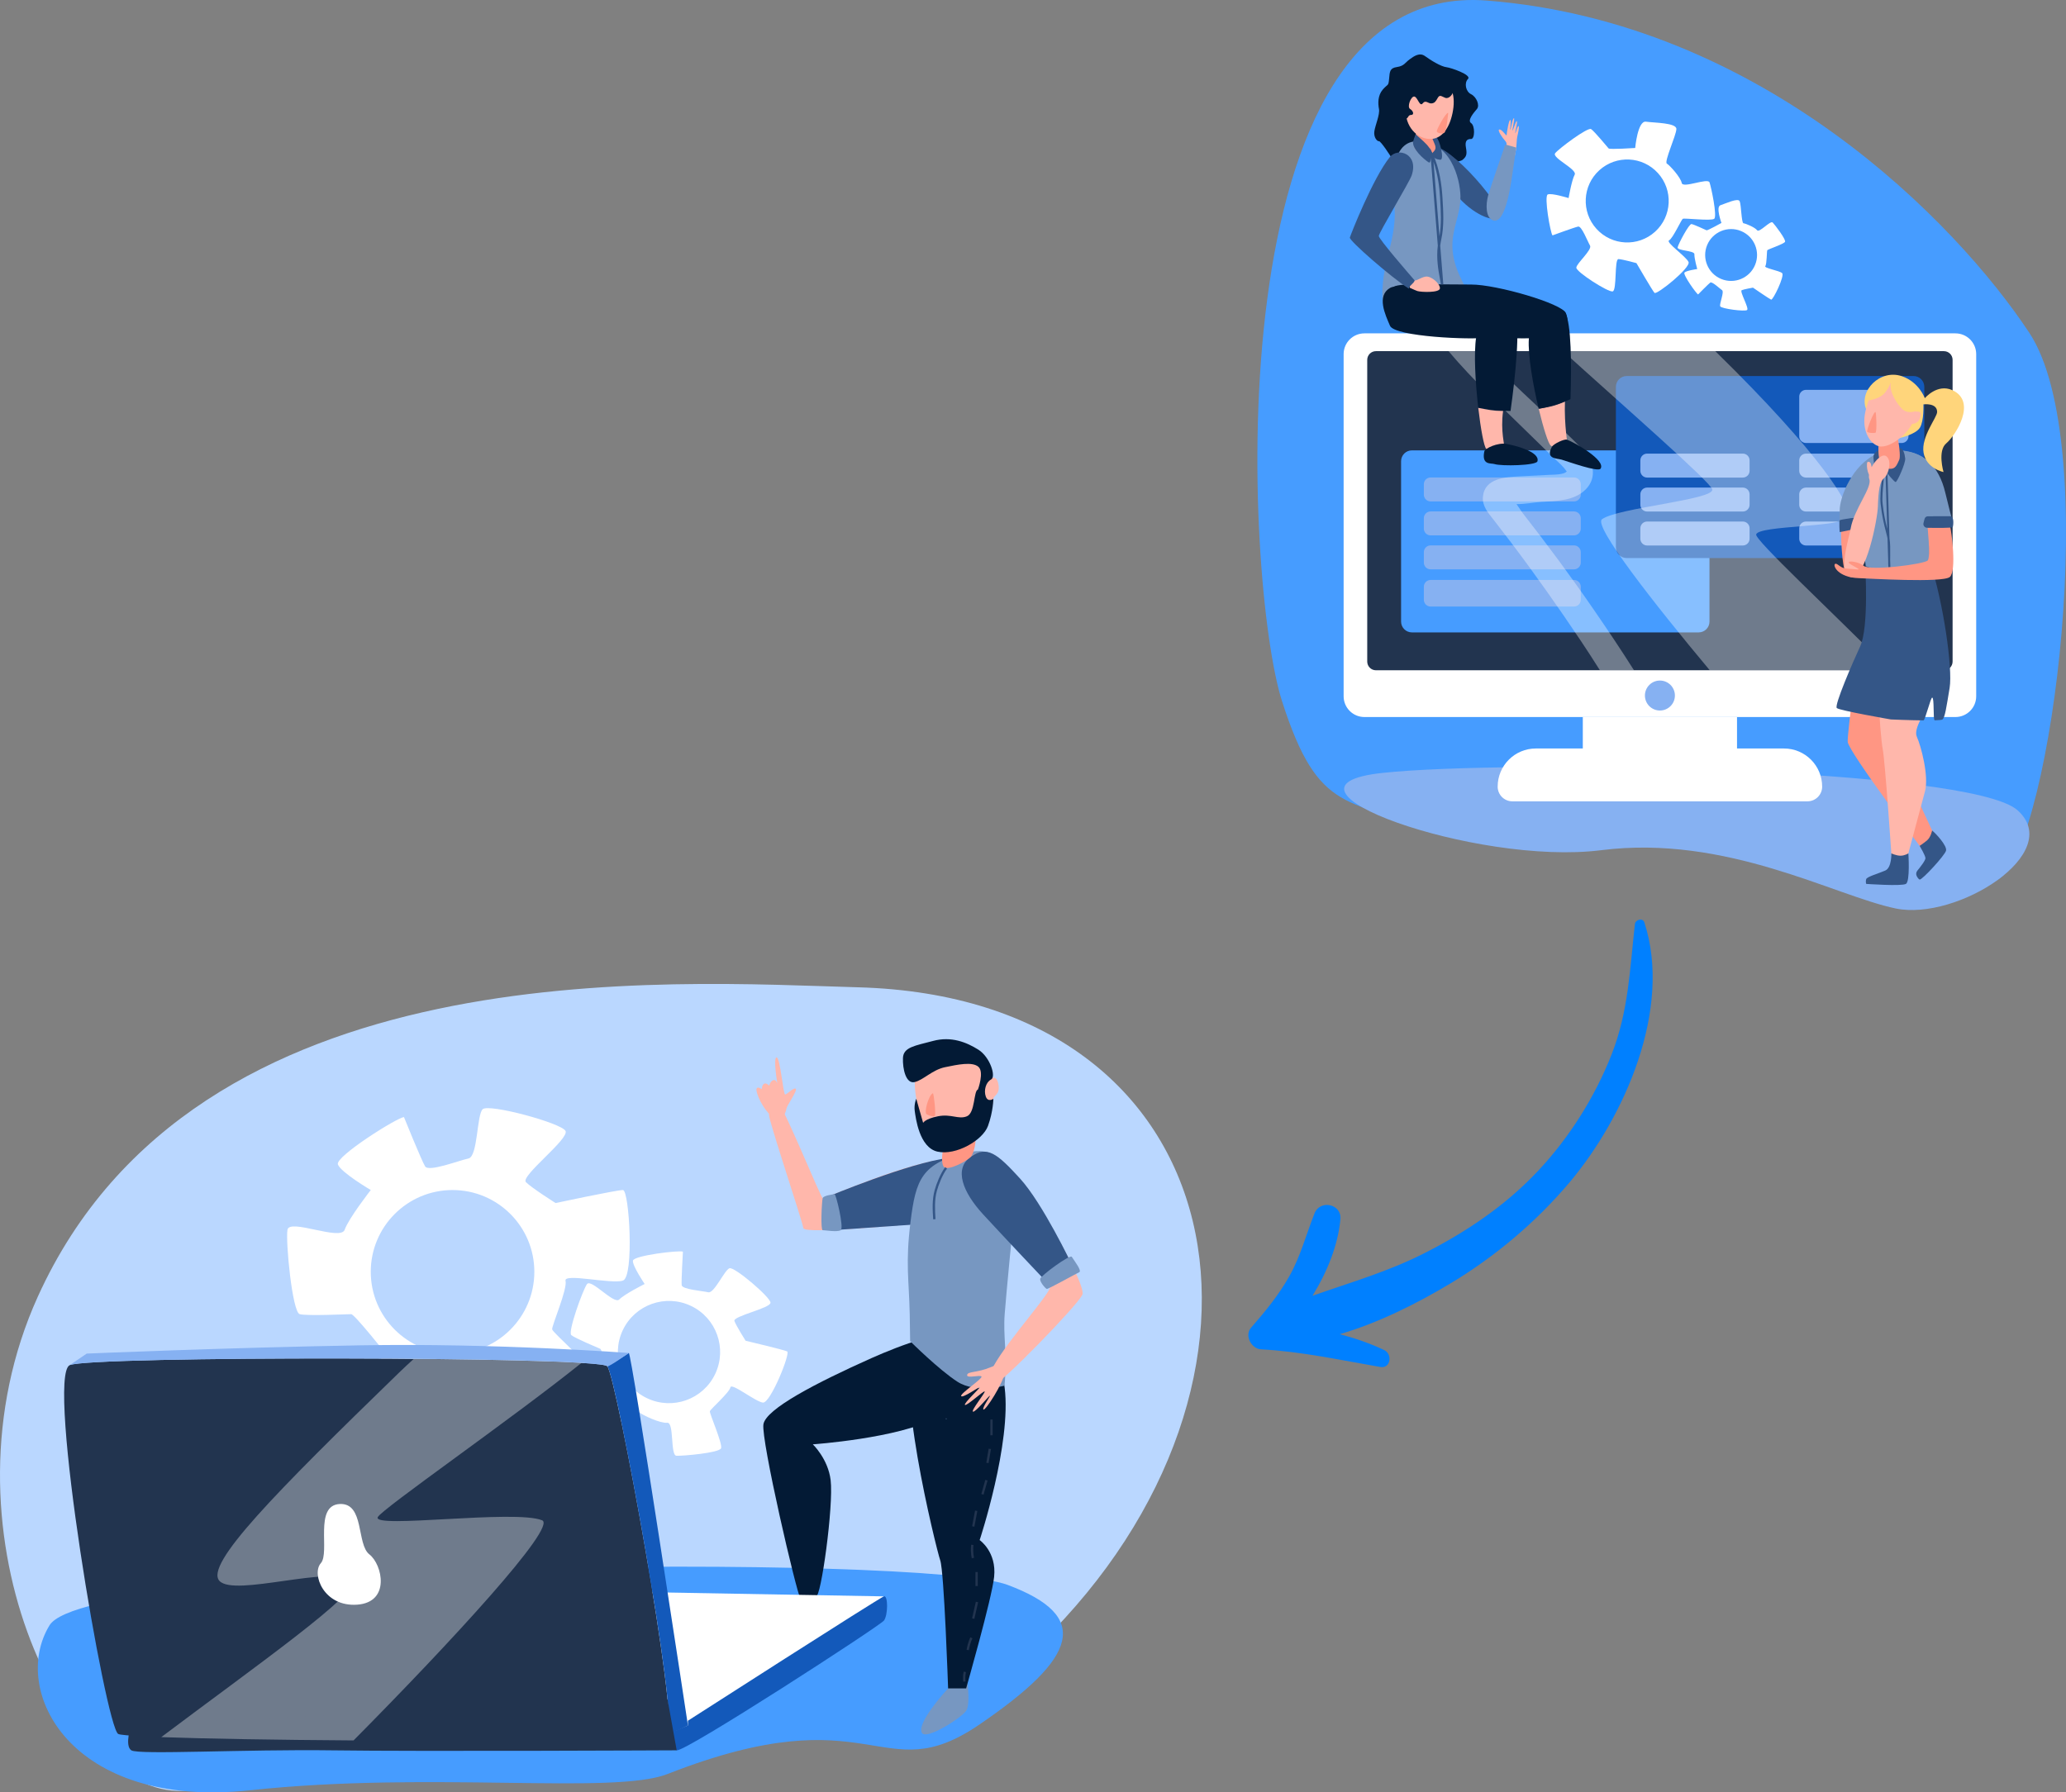
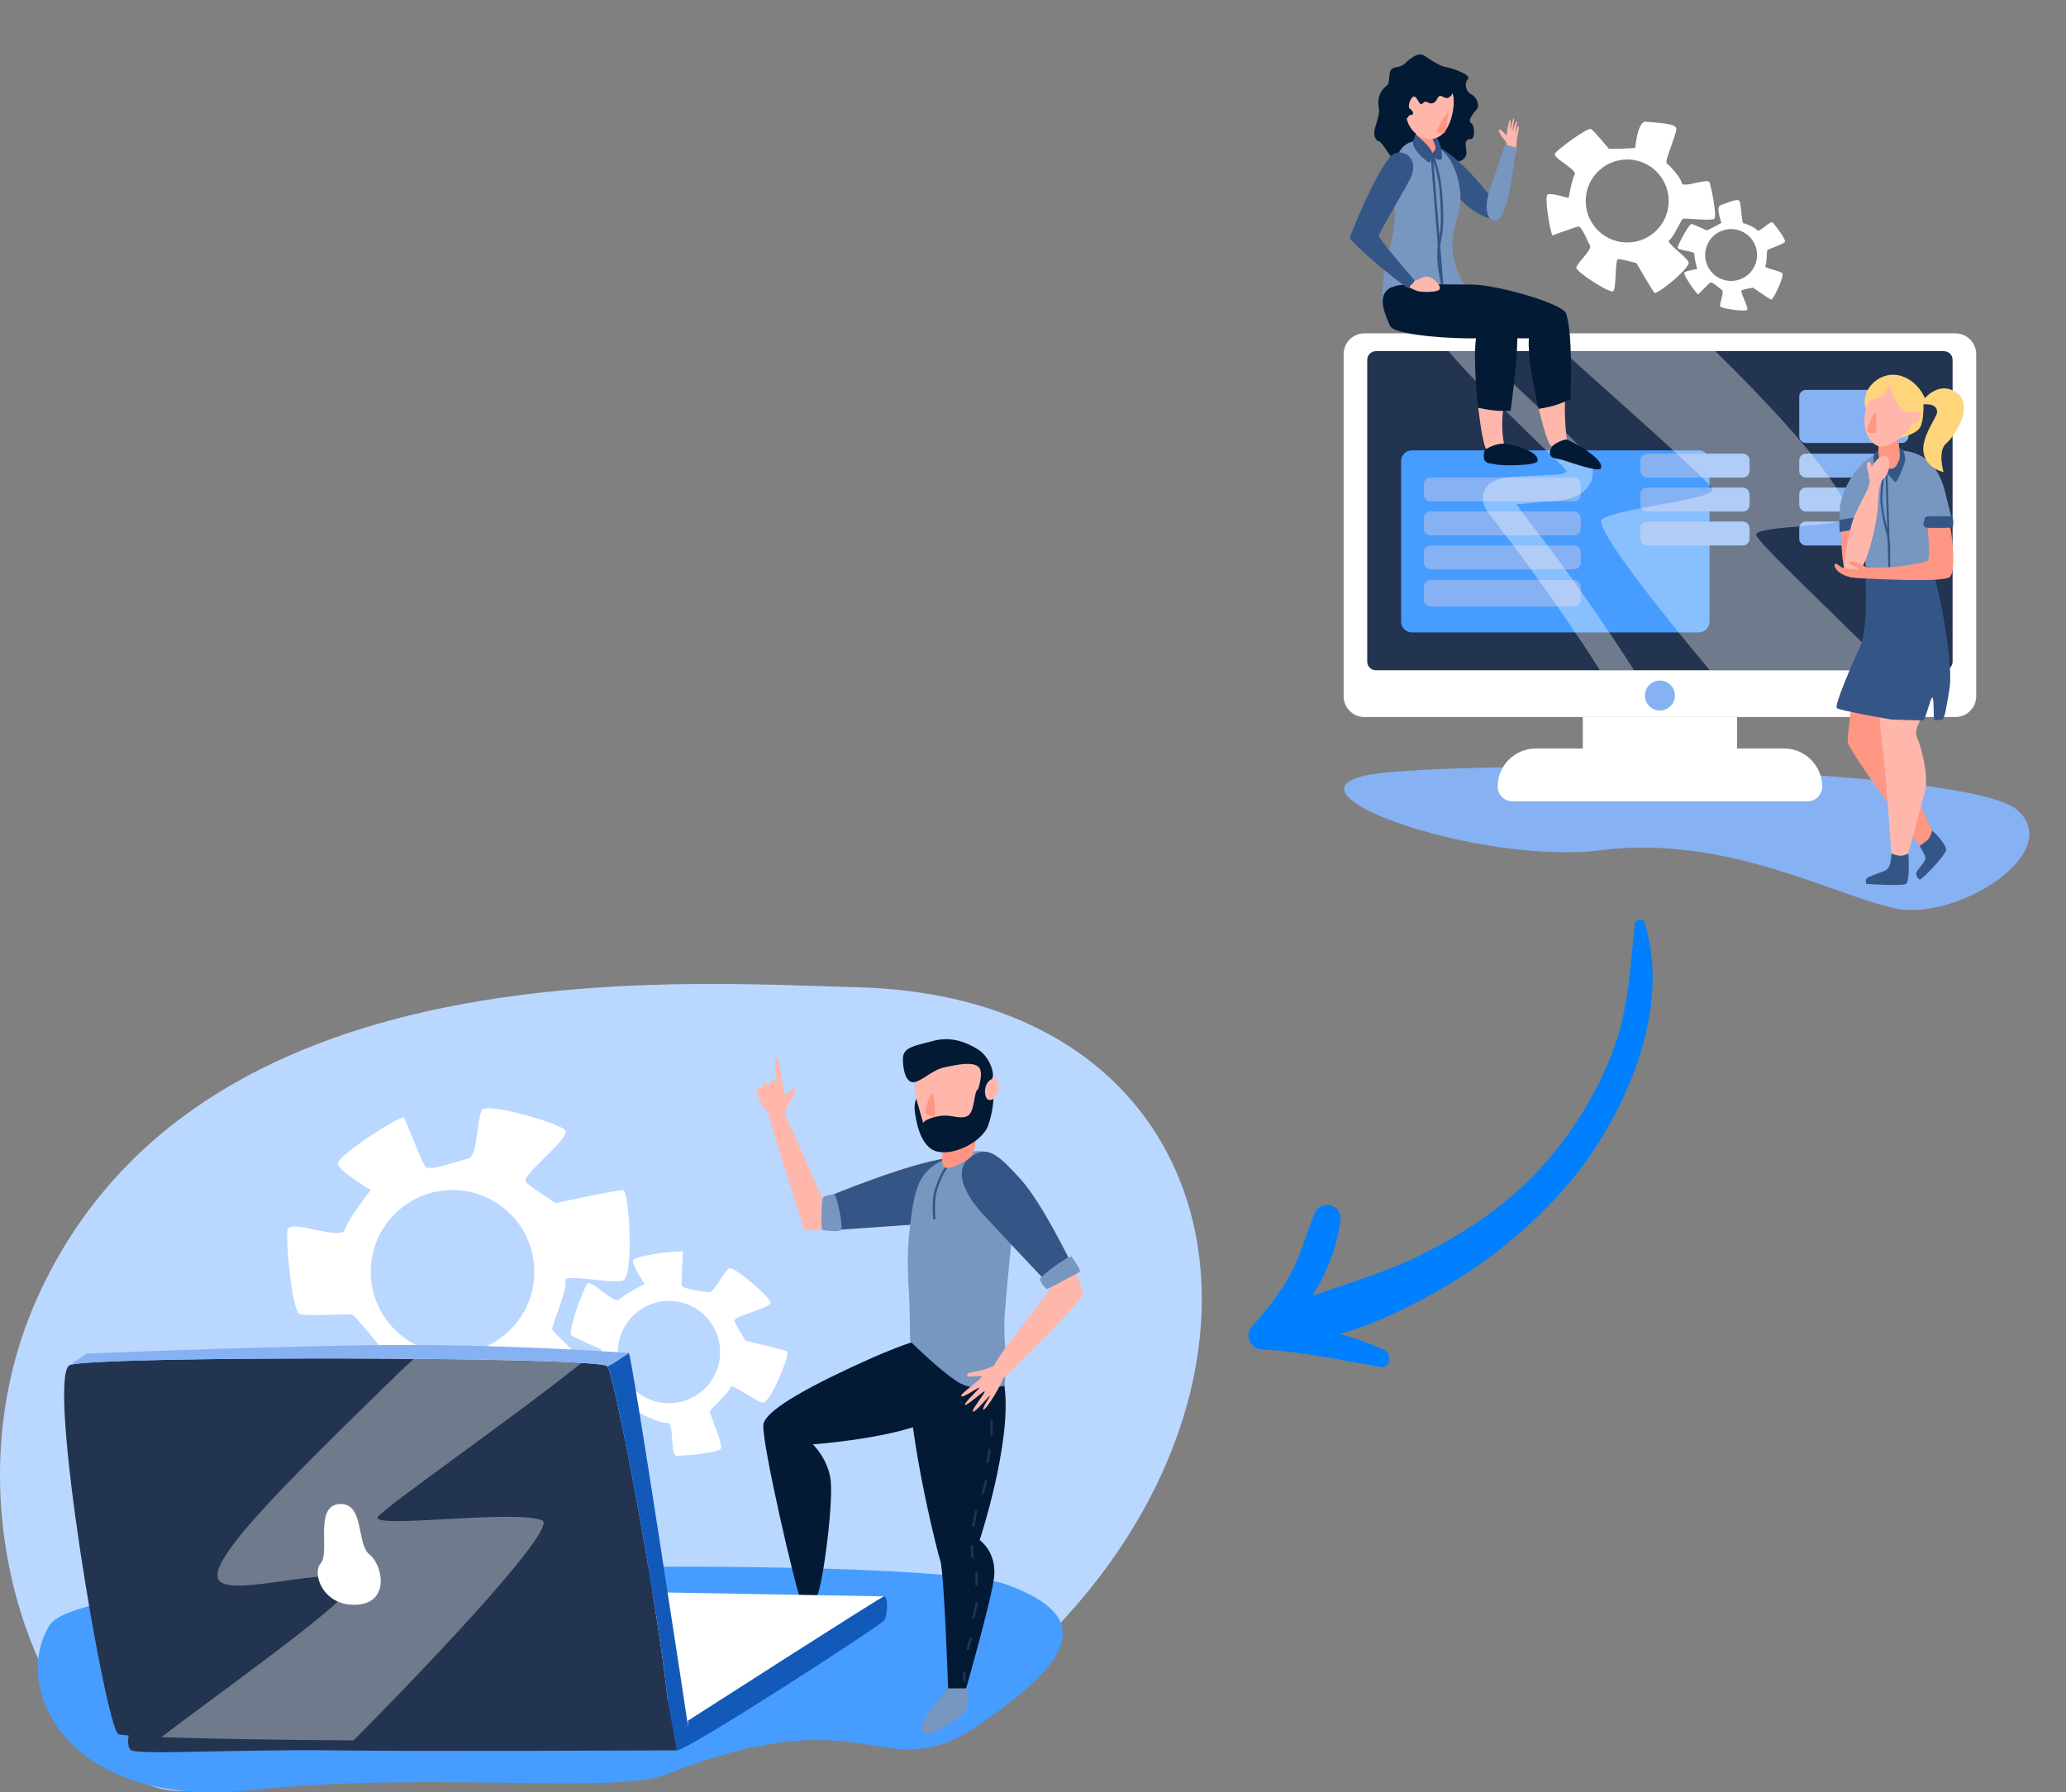
<svg xmlns="http://www.w3.org/2000/svg" version="1.1" id="Layer_1" x="0px" y="0px" viewBox="0 0 367.92 319.27" style="enable-background:new 0 0 367.92 319.27;" xml:space="preserve">
  <rect x="0" y="0" width="367.92" height="319.27" fill="#808080" stroke="none" />
  <path id="arrow" style="fill:#0080FF;" d="M224.573,240.355c7.244,0.385,14.133,1.923,21.248,3.144  c1.852,0.318,2.178-2.305,0.688-3.011c-2.522-1.196-5.188-2.113-7.921-2.83c7.002-2.05,13.953-5.574,19.819-9.107  c7.871-4.74,15.087-10.822,21.024-17.84c9.848-11.643,18.422-30.973,13.404-46.4c-0.286-0.881-1.596-0.499-1.686,0.297  c-0.907,8.068-1.132,15.541-4.156,23.24c-2.962,7.54-7.484,14.725-13.021,20.646c-5.852,6.258-12.927,11.016-20.551,14.856  c-6.382,3.215-13.071,5.132-19.689,7.464c2.637-4.264,4.542-9.012,4.975-13.634c0.254-2.716-3.613-3.554-4.608-1.052  c-1.513,3.806-2.48,7.644-4.519,11.254c-1.891,3.349-4.268,6.234-6.785,9.12C221.577,237.897,222.849,240.263,224.573,240.355z" />
  <g id="grp2">
    <path style="fill:#BAD7FF;" d="M152.827,175.867c-33.225-0.917-117.882-7.138-146.09,55.097   c-18.588,41.01,5.019,88.879,25.703,88.033c20.684-0.846,135.082-8.888,152.789-26.196   C232.997,246.108,220.749,177.741,152.827,175.867z" />
    <g>
      <g>
        <path style="fill:#FFFFFF;" d="M110.934,211.979c-1.131,0-11.994,2.317-11.994,2.317s-4.228-2.668-5.281-3.721     s7.78-7.721,7.049-9.125s-13.694-4.914-14.758-3.861c-1.064,1.053-0.841,8.423-2.532,8.774s-7.066,2.457-7.713,1.404     s-3.763-8.774-3.763-8.774c-1.096,0-12.271,7.019-11.772,8.423s5.858,4.563,5.858,4.563s-3.937,5.031-4.648,7.078     s-9.836-2.047-10.187,0s0.855,14.682,2.182,15.033c1.328,0.351,8.584,0,9.168,0c0.583,0,6.146,7.02,6.146,7.02     s-6.566,7.109-4.31,8.994c2.257,1.885,7.471,7.701,9.075,6.197c1.605-1.504,5.602-10.988,6.762-10.633     c1.16,0.355,6.807,0.351,8.546-0.7c1.739-1.051,4.736,8.074,6.396,7.372s10.706-5.971,10.57-7.372     c-0.136-1.402-7.288-7.56-7.397-8.166s2.757-7.209,2.377-8.646c-0.38-1.437,8.198,0.644,10.227-0.046     C112.962,227.422,112.064,211.979,110.934,211.979z M80.592,241.11c-8.044,0-14.565-6.521-14.565-14.565     s6.521-14.565,14.565-14.565s14.565,6.521,14.565,14.565S88.636,241.11,80.592,241.11z" />
        <path style="fill:#FFFFFF;" d="M140.178,240.725c-0.639-0.302-7.398-1.899-7.398-1.899s-1.675-2.639-1.989-3.515     c-0.313-0.876,6.461-2.282,6.424-3.271c-0.038-0.989-6.424-6.44-7.307-6.129c-0.883,0.31-2.729,4.534-3.778,4.281     c-1.049-0.254-4.65-0.502-4.734-1.27s0.221-5.964,0.221-5.964c-0.619-0.293-8.811,0.684-8.905,1.611     c-0.094,0.927,2.09,4.145,2.09,4.145s-3.571,1.79-4.52,2.756s-5.01-3.788-5.756-2.725c-0.746,1.063-3.444,8.525-2.788,9.078     c0.656,0.553,4.851,2.296,5.18,2.452s1.595,5.611,1.595,5.611s-5.612,2.261-4.841,3.93s2.162,6.35,3.471,5.929     c1.309-0.421,6.104-4.711,6.665-4.2s3.753,2.019,5.016,1.891c1.264-0.129,0.516,5.829,1.642,5.877     c1.126,0.047,7.647-0.51,7.945-1.338s-2.096-6.221-1.996-6.593c0.101-0.372,3.486-3.336,3.656-4.249     c0.169-0.913,4.46,2.557,5.791,2.71C137.194,249.994,140.817,241.028,140.178,240.725z M115.241,249.07     c-4.545-2.152-6.486-7.581-4.334-12.126c2.152-4.545,7.581-6.486,12.126-4.334s6.486,7.581,4.334,12.126     C125.215,249.281,119.787,251.221,115.241,249.07z" />
      </g>
      <g>
        <g>
          <path style="fill:#469CFF;" d="M118.88,316.001c36.79-14.459,37.978,3.164,55.514-8.796      c17.537-11.96,20.066-19.285,5.025-24.896c-15.041-5.611-163.53-4.371-170.602,7.211s3.658,32.825,35.74,29.376      C76.639,315.446,109.286,319.771,118.88,316.001z" />
        </g>
        <g>
          <g>
            <path style="fill:#7797C1;" d="M142.598,284.912c-3.38,3.031-6.807,5.676-5.816,6.583c0.991,0.906,8.283-2.331,9.084-3.814       c0.802-1.483-1.125-5.285-1.125-5.285L142.598,284.912z" />
          </g>
          <g>
            <path style="fill:#031A35;" d="M155.236,241.904c-9.923,4.433-18.829,9.064-19.283,11.8       c-0.455,2.735,5.885,30.074,6.645,31.208l2.728-0.581c0.861,0.392,3.146-16.087,2.598-20.675       c-0.453-3.79-3.173-6.379-3.173-6.379s15.247-1.057,21.983-4.713c6.736-3.657,3.478-12.076,2.789-14.095       C168.833,236.449,160.285,239.648,155.236,241.904z" />
          </g>
          <g>
            <path style="fill:#FFB7AB;" d="M169.914,206.353c-7.969,0.213-22.991,7.331-23.408,7.071       c-0.417-0.261-6.764-15.832-7.494-16.127c-0.73-0.295-1.994,0.239-2.081,1.213s5.961,18.983,6.125,20.238       s19.563-0.906,21.303-0.779C166.099,218.094,169.914,206.353,169.914,206.353z" />
          </g>
          <g>
            <path style="fill:#7797C1;" d="M168.842,300.756c-2.888,3.155-5.543,6.902-4.606,7.994c0.937,1.093,6.887-2.686,7.815-3.997       s0-6.938,0-6.938L168.842,300.756z" />
          </g>
          <g>
            <path style="fill:#345687;" d="M168.946,206.258c-7.051,0.856-21.51,6.897-21.51,6.897l0.721,5.986l15.768-1.098       L168.946,206.258z" />
          </g>
          <g>
            <path style="fill:#031A35;" d="M163.443,240.837c-4.707,2.665,3.295,35.107,3.996,37.108c0.7,2.001,1.403,22.811,1.403,22.811       h3.209c0,0,4.58-16.003,4.987-19.874c0.468-4.456-2.576-6.548-2.576-6.548s5.699-17.239,4.449-27.166       C177.977,239.738,170.94,236.593,163.443,240.837z" />
          </g>
          <g>
            <path style="fill:#7797C1;" d="M178.888,246.825c0.536-5.922-0.28-8.696,0.032-12.755s1.347-14.718,1.66-17.491       c0.312-2.772,0.067-13.181-8.208-11.313c-8.274,1.868-9.278,4.863-10.215,12.315c-0.937,7.452-0.284,10.297-0.15,16.489       c0.038,1.727,0.075,4.835,0.075,4.835s5.168,5.143,8.447,7.237C173.808,248.236,178.888,246.825,178.888,246.825z" />
          </g>
          <g>
            <path style="fill:#FFB7AB;" d="M175.083,205.368c-4.603-0.242-3.954,6.785-0.77,9.534c3.184,2.75,12.09,13.408,12.669,14.276       c0.496,0.744-7.445,9.471-10.003,14.089c-0.427,0.77,0.64,2.699,0.65,2.832c0.073,0.93,14.232-13.478,15.124-15.485       C193.646,228.607,180.769,205.666,175.083,205.368z" />
          </g>
          <g>
            <path style="fill:#345687;" d="M172.901,206.034c-3.124,2.182-1.405,6.389,2.186,10.292       c3.591,3.903,11.123,11.864,11.123,11.864l4.657-2.942c0,0-5.164-10.873-9.223-15.322       C177.585,205.475,175.789,204.016,172.901,206.034z" />
          </g>
          <g>
            <path style="fill:#7797C1;" d="M146.506,213.423c-0.173,0.589-0.395,5.718,0,5.709s2.586,0.387,3.211,0       s-0.853-6.509-1.105-6.433C148.36,212.776,146.648,212.94,146.506,213.423z" />
          </g>
          <g>
            <path style="fill:#FF9683;" d="M168.061,207.817c0.675,0.9,4.266-1.07,4.84-1.783c0.573-0.713,1.015-2.588,0.781-4.461       s-2.461-1.717-3.767-1.249C168.608,200.791,167.125,206.568,168.061,207.817z" />
          </g>
          <g>
            <path style="fill:#FFB7AB;" d="M169.942,186.516c-3.155-0.341-7.023,1.873-7.04,6.23c-0.02,4.933,2.74,12.236,6.191,12.225       c2.919-0.009,7.431-4.317,7.813-9.244c0.049-0.632,1.187-0.712,0.914-2.468c-0.306-1.967-1.334-0.975-1.442-1.379       C175.549,188.78,173.625,186.913,169.942,186.516z" />
          </g>
          <g>
            <path style="fill:#031A35;" d="M174.15,194.078c-0.781,0.234-0.468,4.137-1.952,4.762c-1.483,0.625-2.81-0.468-5.152,0       c-2.342,0.469-2.649,1.179-2.649,1.179s-1.215-4.24-1.224-4.292s-0.436,1.006-0.272,2.176s0.788,6.518,4.067,7.24       s8.04-2.01,8.977-4.586c0.937-2.576,0.956-4.83,0.956-4.83s-0.956,0.693-1.347-0.399c-0.39-1.093,0.008-2.563,0.941-3.038       c0.933-0.475-0.16-3.988-2.268-5.315s-4.84-2.42-8.04-1.561s-5.308,1.093-5.386,3.044s0.531,4.674,2.1,4.288       c1.569-0.385,3.13-2.181,5.394-2.649c2.264-0.469,4.84-1.015,5.933-0.078C175.321,190.956,174.15,194.078,174.15,194.078z" />
          </g>
          <g>
            <path style="fill:#FF9683;" d="M166.124,194.742c-0.728,0.292-1.639,3.435-1.093,3.747c0.547,0.312,1.21,0.469,1.444,0.273       C166.709,198.567,166.3,194.671,166.124,194.742z" />
          </g>
          <g>
            <path style="fill:#FFB7AB;" d="M176.52,243.503c-2.529,1.079-4.18,0.735-4.289,1.42c-0.108,0.685,2.314-0.079,2.557,0.279       s-3.903,3.09-3.615,3.486c0.288,0.396,3.189-1.672,3.301-1.578c0.112,0.093-2.926,2.9-2.632,3.146s3.36-2.584,3.512-2.395       c0.152,0.189-2.511,3.465-2.078,3.595c0.433,0.13,2.696-2.667,2.988-2.83c0.291-0.163-1.479,2.231-1.122,2.453       c0.357,0.222,3.511-4.659,3.766-6.538C179.163,242.661,177.639,243.026,176.52,243.503z" />
          </g>
          <g>
            <path style="fill:#FFB7AB;" d="M137.772,199.152c-2.044-1.609-3.165-4.513-3.057-5.137s0.954-0.008,0.954-0.008       s-0.018-0.702,0.394-0.951c0.412-0.248,0.916,0.331,0.916,0.331s0.177-0.745,0.691-0.971c0.515-0.226,0.759,0.587,0.759,0.587       s-0.773-4.657-0.125-4.643c0.648,0.014,1.166,6.662,1.532,6.604c0.365-0.058,1.477-1.279,1.865-1.03       c0.388,0.249-1.541,2.957-1.638,3.514C139.968,198.005,139.276,200.336,137.772,199.152z" />
          </g>
          <g>
            <path style="fill:#345687;" d="M166.183,217.191c-0.105-1.72-0.212-3.499,0.27-5.212c0.324-1.153,1.007-2.91,1.864-4.069       l0.332,0.246c-0.824,1.114-1.483,2.816-1.798,3.935c-0.463,1.645-0.357,3.388-0.255,5.075L166.183,217.191z" />
          </g>
          <g>
            <g>
              <g>
                <rect x="176.363" y="252.858" style="fill:#22344F;" width="0.413" height="2.81" />
              </g>
            </g>
            <g>
              <g>
                <rect x="174.739" y="259.052" transform="matrix(0.167 -0.986 0.986 0.167 -108.962 389.586)" style="fill:#22344F;" width="2.541" height="0.413" />
              </g>
            </g>
            <g>
              <g>
                <rect x="173.903" y="264.831" transform="matrix(0.271 -0.963 0.963 0.271 -127.402 361.83)" style="fill:#22344F;" width="2.616" height="0.413" />
              </g>
            </g>
            <g>
              <g>
                <rect x="172.126" y="270.286" transform="matrix(0.184 -0.983 0.983 0.184 -124.245 391.342)" style="fill:#22344F;" width="2.848" height="0.413" />
              </g>
            </g>
            <g>
              <g>
                <path style="fill:#22344F;" d="M173.051,277.574c-0.159-0.794-0.195-1.605-0.107-2.411l0.411,0.045         c-0.084,0.765-0.049,1.533,0.102,2.285L173.051,277.574z" />
              </g>
            </g>
            <g>
              <g>
                <rect x="173.709" y="280.023" style="fill:#22344F;" width="0.413" height="2.498" />
              </g>
            </g>
            <g>
              <g>
                <rect x="172.211" y="286.586" transform="matrix(0.221 -0.975 0.975 0.221 -144.368 392.844)" style="fill:#22344F;" width="3.031" height="0.413" />
              </g>
            </g>
            <g>
              <g>
                <path style="fill:#22344F;" d="M172.538,293.948l-0.407-0.067c0.126-0.768,0.351-1.518,0.667-2.229l0.378,0.168         C172.873,292.499,172.658,293.215,172.538,293.948z" />
              </g>
            </g>
            <g>
              <g>
                <path style="fill:#22344F;" d="M171.537,299.564c-0.077-0.602-0.049-1.208,0.082-1.801l0.403,0.09         c-0.121,0.546-0.146,1.105-0.076,1.659L171.537,299.564z" />
              </g>
            </g>
          </g>
          <g>
            <path style="fill:#7797C1;" d="M190.867,223.875c0.494,0.781,1.862,2.517,1.315,2.755s-5.542,3.044-5.776,2.966       s-1.258-1.245-1.171-1.796C185.322,227.25,190.559,223.388,190.867,223.875z" />
          </g>
        </g>
        <g>
          <g>
            <polygon style="fill:#FFFFFF;" points="157.42,284.36 62.193,282.673 108.144,305.454 122.51,308.868      " />
          </g>
          <g>
            <path style="fill:#22344F;" d="M12.412,243.172c-4.25,2.03,6.404,64.43,8.637,65.695c2.233,1.266,95.66,1.898,97.831,0       c2.171-1.899-9.11-63.745-10.736-65.505C106.518,241.603,15.892,241.51,12.412,243.172z" />
          </g>
          <g>
            <path style="fill:#1359BA;" d="M111.974,241.004c-0.444,0.388-3.831,2.359-3.831,2.359       c1.626,1.759,12.907,63.606,10.736,65.505c1.347-0.316,3.631-1.515,3.631-1.515S112.418,240.616,111.974,241.004z" />
          </g>
          <g>
            <path style="fill:#1359BA;" d="M122.51,306.509c0,0,34.16-21.938,34.91-22.148c0.749-0.211,0.727,3.337,0,4.305       s-35.549,23.539-36.911,23.117c-1.363-0.422-1.629-2.914-1.629-2.914l3.631-1.515v-0.845H122.51z" />
          </g>
          <g>
            <path style="fill:#22344F;" d="M120.509,311.782c0,0-45.66,0.223-61.269,0.006c-15.609-0.217-34.594,0.838-35.859-0.006       c-1.266-0.844,0-4.64,0-4.64l95.499-4.422L120.509,311.782z" />
          </g>
          <g>
            <path style="fill:#FFFFFF;" d="M60.507,267.907c-4.64,0.221-1.688,8.649-3.375,10.547c-1.688,1.899,0.495,7.805,6.47,7.383       s4.499-7.154,2.178-8.956C63.46,275.079,64.936,267.696,60.507,267.907z" />
          </g>
          <g style="opacity:0.35;">
            <path style="fill:#FFFFFF;" d="M28.72,309.431c7.816,0.289,20.663,0.499,34.243,0.588       c17.416-17.571,36.322-38.099,33.576-39.211c-4.857-1.967-30.355,1.564-29.262-0.566c0.766-1.494,23.701-17.373,36.281-27.47       c-6.011-0.374-17.26-0.616-29.862-0.724c-0.857,0.772-1.728,1.582-2.617,2.444c-22.091,21.443-34.69,34.219-31.995,37.116       s20.012-2.897,23.556,0C64.724,283.311,45.033,297.146,28.72,309.431z" />
          </g>
          <g>
            <path style="fill:#86B1F2;" d="M108.144,243.363c0.217,0.235,3.831-2.359,3.831-2.359s-23.559-1.785-47.744-1.363       c-24.186,0.422-48.788,1.473-48.788,1.473l-3.031,2.059C15.892,241.51,106.518,241.603,108.144,243.363z" />
          </g>
        </g>
        <g>
          <g>
            <path style="fill:#7797C1;" d="M168.506,252.789c0.09,0,0.09-0.139,0-0.139S168.416,252.789,168.506,252.789L168.506,252.789z" />
          </g>
        </g>
      </g>
    </g>
  </g>
  <g id="grp1">
-     <path style="fill:#469CFF;" d="M256.879,148.683c-16.81-6.741-21.967-3.13-28.588-23.837S215.79-3.721,264.74,0.099   c48.949,3.82,83.617,39.451,96.657,59.202c13.04,19.752,4.001,89.986-5.161,97.079c-9.162,7.092-65.252-17.21-65.252-17.21   L256.879,148.683z" />
    <path style="fill:#86B1F2;" d="M246.159,137.682c22.442-2.415,104.616-0.937,113.128,6.643c8.512,7.579-10.77,19.77-21.7,17.5   s-30.099-13.205-52.436-10.381C262.813,154.269,223.544,140.117,246.159,137.682z" />
    <g>
      <g>
        <g>
          <path style="fill:#FFFFFF;" d="M242.977,127.724h105.251c2.044,0,3.7-1.657,3.7-3.7V63.082c0-2.044-1.657-3.7-3.7-3.7H242.977      c-2.044,0-3.7,1.657-3.7,3.7v60.942C239.277,126.067,240.934,127.724,242.977,127.724z" />
        </g>
        <g>
          <path style="fill:#22344F;" d="M245.032,119.395h101.142c0.857,0,1.551-0.694,1.551-1.551V64.102      c0-0.857-0.694-1.551-1.551-1.551H245.032c-0.857,0-1.551,0.694-1.551,1.551v53.742      C243.481,118.7,244.175,119.395,245.032,119.395z" />
        </g>
        <g>
          <path style="fill:#86B1F2;" d="M298.273,123.894c0,1.474-1.195,2.67-2.67,2.67s-2.67-1.195-2.67-2.67      c0-1.475,1.195-2.67,2.67-2.67C297.077,121.224,298.273,122.42,298.273,123.894z" />
        </g>
        <g>
          <g>
            <path style="fill:#469CFF;" d="M251.44,112.649h51.063c1.066,0,1.93-0.864,1.93-1.93V82.153c0-1.066-0.864-1.93-1.93-1.93       H251.44c-1.066,0-1.93,0.864-1.93,1.93v28.566C249.51,111.785,250.374,112.649,251.44,112.649z" />
          </g>
          <g>
            <path style="fill:#86B1F2;" d="M280.302,103.306H254.77c-0.667,0-1.207,0.54-1.207,1.207v2.322c0,0.667,0.54,1.207,1.207,1.207       h25.532c0.667,0,1.207-0.54,1.207-1.207v-2.322C281.509,103.847,280.969,103.306,280.302,103.306z" />
          </g>
          <g>
            <path style="fill:#86B1F2;" d="M280.302,97.15H254.77c-0.667,0-1.207,0.54-1.207,1.207v1.854c0,0.667,0.54,1.207,1.207,1.207       h25.532c0.667,0,1.207-0.54,1.207-1.207v-1.854C281.509,97.69,280.969,97.15,280.302,97.15z" />
          </g>
          <g>
            <path style="fill:#86B1F2;" d="M280.302,91.1H254.77c-0.667,0-1.207,0.54-1.207,1.207v1.854c0,0.667,0.54,1.207,1.207,1.207       h25.532c0.667,0,1.207-0.54,1.207-1.207v-1.854C281.509,91.641,280.969,91.1,280.302,91.1z" />
          </g>
          <g>
            <path style="fill:#86B1F2;" d="M280.302,85.051H254.77c-0.667,0-1.207,0.54-1.207,1.207v1.854c0,0.667,0.54,1.207,1.207,1.207       h25.532c0.667,0,1.207-0.54,1.207-1.207v-1.854C281.509,85.591,280.969,85.051,280.302,85.051z" />
          </g>
        </g>
        <g>
          <g>
-             <path style="fill:#1359BA;" d="M289.694,99.407h51.063c1.066,0,1.93-0.864,1.93-1.93V68.911c0-1.066-0.864-1.93-1.93-1.93       h-51.063c-1.066,0-1.93,0.864-1.93,1.93v28.566C287.764,98.543,288.628,99.407,289.694,99.407z" />
-           </g>
+             </g>
          <g>
            <path style="fill:#86B1F2;" d="M321.62,78.913h17.04c0.667,0,1.207-0.54,1.207-1.207v-7.058c0-0.667-0.54-1.207-1.207-1.207       h-17.039c-0.667,0-1.207,0.54-1.207,1.207v7.058C320.413,78.372,320.954,78.913,321.62,78.913z" />
          </g>
          <g>
            <path style="fill:#86B1F2;" d="M321.62,85.069h17.039c0.667,0,1.207-0.54,1.207-1.207v-1.854c0-0.667-0.54-1.207-1.207-1.207       H321.62c-0.667,0-1.207,0.54-1.207,1.207v1.854C320.413,84.529,320.954,85.069,321.62,85.069z" />
          </g>
          <g>
            <path style="fill:#86B1F2;" d="M321.62,91.119h17.039c0.667,0,1.207-0.54,1.207-1.207v-1.854c0-0.667-0.54-1.207-1.207-1.207       H321.62c-0.667,0-1.207,0.54-1.207,1.207v1.854C320.413,90.578,320.954,91.119,321.62,91.119z" />
          </g>
          <g>
            <path style="fill:#86B1F2;" d="M321.62,97.168h17.039c0.667,0,1.207-0.54,1.207-1.207v-1.854c0-0.667-0.54-1.207-1.207-1.207       H321.62c-0.667,0-1.207,0.54-1.207,1.207v1.854C320.413,96.628,320.954,97.168,321.62,97.168z" />
          </g>
          <g>
            <path style="fill:#86B1F2;" d="M293.326,85.069h17.039c0.667,0,1.207-0.54,1.207-1.207v-1.854c0-0.667-0.54-1.207-1.207-1.207       h-17.039c-0.667,0-1.207,0.54-1.207,1.207v1.854C292.119,84.529,292.659,85.069,293.326,85.069z" />
          </g>
          <g>
            <path style="fill:#86B1F2;" d="M293.326,91.119h17.039c0.667,0,1.207-0.54,1.207-1.207v-1.854c0-0.667-0.54-1.207-1.207-1.207       h-17.039c-0.667,0-1.207,0.54-1.207,1.207v1.854C292.119,90.578,292.659,91.119,293.326,91.119z" />
          </g>
          <g>
            <path style="fill:#86B1F2;" d="M293.326,97.168h17.039c0.667,0,1.207-0.54,1.207-1.207v-1.854c0-0.667-0.54-1.207-1.207-1.207       h-17.039c-0.667,0-1.207,0.54-1.207,1.207v1.854C292.119,96.628,292.659,97.168,293.326,97.168z" />
          </g>
        </g>
      </g>
      <rect x="281.871" y="127.724" style="fill:#FFFFFF;" width="27.463" height="7.621" />
      <path style="fill:#FFFFFF;" d="M269.323,142.74h52.558c1.444,0,2.615-1.171,2.615-2.615l0,0c0-3.754-3.043-6.797-6.797-6.797    h-44.194c-3.754,0-6.797,3.043-6.797,6.797l0,0C266.709,141.569,267.879,142.74,269.323,142.74z" />
      <g style="opacity:0.35;">
        <path style="fill:#FFFFFF;" d="M278.543,83.371c-0.595-0.686-1.32-1.298-1.969-1.931c-1.421-1.387-2.846-2.769-4.262-4.16     c-4.828-4.741-9.952-9.508-14.355-14.729h5.257c3.68,3.203,7.167,6.675,10.71,9.958c2.661,2.466,5.421,4.931,7.912,7.569     c1.913,2.026,2.708,4.968,0.515,7.138c-2.038,2.017-5.169,2.026-7.83,2.184c-1.337,0.08-3.016,0.426-4.455,0.391     c0.417,0.564,0.81,1.237,1.111,1.62c4.405,5.631,8.659,11.383,12.708,17.276c2.412,3.51,4.809,7.077,7.1,10.707h-6.068     c-1.112-1.761-2.238-3.512-3.399-5.244c-3.994-5.959-8.119-11.827-12.447-17.549c-1.01-1.336-2.031-2.664-3.063-3.983     c-0.987-1.261-2.088-2.452-1.922-4.167c0.317-3.283,4.005-3.466,6.531-3.596c1.775-0.091,3.55-0.177,5.325-0.274     c0.639-0.035,2.709,0.006,3.095-0.663C278.971,84.028,278.787,83.653,278.543,83.371z" />
        <path style="fill:#FFFFFF;" d="M336.57,119.395h-32.088c-9.792-11.712-20.78-25.717-19.2-26.9     c2.719-2.036,19.973-3.464,19.653-5.306c-0.218-1.258-16.365-15.36-26.59-24.638h27.128c0.034,0.035,0.067,0.076,0.101,0.109     c18.41,18.02,24.448,27.584,23.567,29.449s-15.936,1.436-16.397,3.088C312.472,96.176,326.057,108.777,336.57,119.395z" />
      </g>
    </g>
    <g>
      <path style="fill:#FF9683;" d="M334.399,108.348c-3.089,1.1-5.49,22.769-5.35,23.815c0.257,1.915,13.438,19.348,13.438,19.348    l2.061-2.546l-7.752-16.754c0,0,6.304-15.982,6.594-18.589C343.679,111.015,343.516,105.102,334.399,108.348z" />
      <path style="fill:#FFB7AB;" d="M343.679,107.209c3.825,2.26,2.028,11.733,0.724,15.644c-1.304,3.911-3.766,6.808-3.042,8.401    s2.173,6.953,1.448,9.705c-0.724,2.752-3.187,11.878-3.187,11.878h-2.752c0,0-1.159-17.237-1.593-19.41s-1.738-18.83,0-23.466    C336.006,108.019,340.492,105.325,343.679,107.209z" />
      <path style="fill:#7797C1;" d="M340.098,80.509c4.293,0.96,6.373,5.084,4.479,10.299c-2.148,5.911-0.112,17.529-0.112,17.529    s-3.904,1.3-6.286,1.191c-2.383-0.108-5.187-1.747-5.187-1.747s-0.97-12.279-2.598-16.395    C328.765,87.271,330.891,78.451,340.098,80.509z" />
      <path style="fill:#345687;" d="M332.16,100.788c2.654,1.308,8.675,0.811,11.578-0.616c2.324,7.12,4.037,18.881,3.458,22.357    c-0.579,3.477-0.817,5.239-1.271,5.625c-0.103,0.087-0.626,0.135-1.376,0.157c-0.344,0.01-0.039-4.047-0.46-4.047    c-0.274,0-1.258,4.06-1.552,4.058c-2.625-0.027-5.809-0.168-5.809-0.168s-9.122-1.577-9.621-2.028    c-0.499-0.451,2.814-8.094,4.157-10.985C332.855,111.712,332.16,100.788,332.16,100.788z" />
      <path style="fill:#7797C1;" d="M334.205,80.876c-4.247,1.82-6.609,7.614-6.587,10.076c0.022,2.462,0,1.738,0,1.738l4.368-0.724    L334.205,80.876z" />
      <path style="fill:#7797C1;" d="M337.586,80.202c4.934,0,7.693,2.76,8.845,7.588c0.64,2.683,1.054,4.176,1.054,4.176h-5.649    L337.586,80.202z" />
      <path style="fill:#345687;" d="M338.233,79.769c0.714,0.056,0.956,1.062,1.052,1.886c0.097,0.824-1.418,4.204-1.699,4.204    c-0.281,0-1.681-1.786-1.681-1.786l-1.701,2.012c0,0-0.685-4.494-0.554-4.943C333.781,80.693,334.478,79.473,338.233,79.769z" />
      <path style="fill:#FF9683;" d="M335.745,83.348c1.847,0.596,2.035-0.583,2.466-1.418s-0.493-6.114-1.029-6.436    s-1.952,0.451-2.21,0.901C334.715,76.846,333.749,82.705,335.745,83.348z" />
      <path style="fill:#FF9683;" d="M327.891,93.478c-0.129,2.038,0.193,7.638,0.708,8.153s2.553-7.596,2.553-7.596L327.891,93.478z" />
      <path style="fill:#345687;" d="M336.296,101.076c-0.032-0.379-0.041-0.819-0.041-1.292l-0.119-3.874    c-0.021-0.122-0.045-0.238-0.073-0.348l-0.131-0.516c-0.518-2.044-0.753-2.977-1.023-5.305c-0.123-1.07,0.06-2.927,0.145-3.676    c0.041-0.359,0.044-0.637,0.045-0.884c0.006-0.633,0.01-1.05,0.701-1.792l0.292-0.311l0.394,12.797    c0.15,0.891,0.138,2.026,0.126,3.129c-0.003,0.265-0.004,0.526-0.006,0.776l0.039,1.275L336.296,101.076z M335.768,83.976    c-0.31,0.428-0.313,0.721-0.317,1.208c-0.001,0.243-0.004,0.544-0.046,0.92c-0.084,0.737-0.265,2.562-0.144,3.597    c0.23,1.998,0.438,2.959,0.823,4.501L335.768,83.976z" />
      <path style="fill:#345687;" d="M330.67,92.185l0.482,1.851c0,0-3.508,0.803-3.533,0.731c-0.026-0.072-0.119-1.883,0-2.076    C327.737,92.498,330.67,92.185,330.67,92.185z" />
      <path style="fill:#FFB7AB;" d="M329.573,94.131c0.625-3.496,3.863-7.279,3.32-8.789c-0.081-0.225-0.094-0.49-0.057-0.776    c-0.295-0.646-0.417-1.34-0.35-2.061c0.015-0.162,0.151-0.295,0.324-0.246c0.393,0.111,0.406,0.549,0.483,0.895    c0.004,0.019,0.008,0.037,0.012,0.055c0.678-1.282,1.895-2.418,2.576-1.968c1.084,0.718,0.488,3.221-0.326,3.885    c-0.814,0.664-1.035,2.102-1.14,5.175c-0.075,2.203-2.079,12.563-4.704,12.489C327.087,102.717,329.258,95.891,329.573,94.131z" />
      <path style="fill:#FF9683;" d="M347.258,93.646c0.273,0.936,1.208,8.05-0.023,9.128c-1.231,1.079-14.562,0.268-16.228,0.209    c-3.721-0.13-4.597-2.211-4.235-2.512c0.363-0.3,0.909,0.727,1.982,0.804c0.806,0.058,1.638,0.13,2.03,0.157    c0.913,0.064-1.589-0.886-1.557-1.261c0.032-0.376,1.996,0,2.659,0.616c1.049,0.973,10.884-0.3,11.423-0.963    c0.539-0.663-0.08-6.347-0.08-6.347L347.258,93.646z" />
      <path style="fill:#FFD57B;" d="M332.353,72.954c-1.411-3.322,2.475-7.262,6.342-5.94c3.077,1.052,4.08,3.919,4.08,3.919    s2.213-2.656,4.902-1.434c4.499,2.044,0.522,8.137-1.078,9.471s-0.491,5.114-0.491,5.114s-3.069-0.609-3.552-3.441    c-0.483-2.832,2.409-6.284,2.414-7.249c0.01-1.698-2.44-1.362-2.44-1.362s0.119,2.913-0.61,4.127    c-0.729,1.213-3.507,1.832-3.507,1.832L332.353,72.954z" />
      <path style="fill:#345687;" d="M342.735,92.418c0.069-0.266,0.307-0.451,0.582-0.45c1.037,0.004,3.49,0.011,4.028-0.002    c0.687-0.016,0.51,1.658,0.421,1.915c-0.066,0.192-3.061,0.161-4.578,0.133c-0.44-0.008-0.756-0.425-0.646-0.851L342.735,92.418z" />
      <path style="fill:#FFB7AB;" d="M334.573,79.482c-1.563-0.424-3.157-2.835-2.355-6.286c0.802-3.451,2.513-5.655,5.364-4.816    s3.72,2.342,3.517,5.288C340.896,76.615,336.636,80.041,334.573,79.482z" />
      <path style="fill:#FFB7AB;" d="M340.968,73.329c1.109-0.074,1.295,0.103,0.919,1.206c-0.376,1.103-1.595,0.969-1.595,0.969    L340.968,73.329z" />
      <path style="fill:#FFD57B;" d="M336.782,67.972c-0.555,1.501,1.046,4.087,2.059,4.961c1.014,0.875,2.383,0.271,2.383,0.271    l0.515-1.536l-1.442-2.744l-2.453-1.514L336.782,67.972z" />
      <path style="fill:#FFD57B;" d="M336.782,67.972c0,0-0.568,1.548-1.426,2.316c-0.858,0.768-2.566,1.049-2.566,1.049    s1.093-2.999,2.189-3.352C336.076,67.631,336.782,67.972,336.782,67.972z" />
      <path style="fill:#FF9683;" d="M334.015,73.422c0.116,0.182,0.261,3.55-0.027,3.654c-0.288,0.104-1.291,0.061-1.471-0.166    C332.336,76.682,333.771,73.041,334.015,73.422z" />
      <path style="fill:#345687;" d="M339.847,152.007c0,0-0.626,0.419-1.398,0.419c-0.773,0-1.634-0.419-1.634-0.419    s0.089,2.543-1.07,3.058s-3.283,1.094-3.412,1.545c-0.129,0.451,0,0.837,0,0.837s6.309,0.451,7.081,0    C340.187,156.996,339.847,152.007,339.847,152.007z" />
      <path style="fill:#345687;" d="M344.073,147.938c0.724,0.563,2.68,2.722,2.487,3.573c-0.193,0.85-4.313,5.292-4.7,5.164    c-0.184-0.061-0.368-0.327-0.51-0.589c-0.174-0.32-0.137-0.712,0.095-0.993c0.538-0.652,1.492-1.869,1.445-2.257    c-0.064-0.539-1.033-2.163-1.033-2.163s0.582-0.373,1.291-0.952C343.856,149.142,344.073,147.938,344.073,147.938z" />
    </g>
    <g>
      <path style="fill:#031A35;" d="M257.662,11.984c0.684,0.073,4.474,1.349,3.762,2.079c-0.713,0.73-0.403,2.251,0.553,2.719    c0.957,0.468,1.594,1.983,1.041,2.63c-0.552,0.646-1.764,2.041-1.041,2.514c0.723,0.473,0.681,2.857,0,2.835    s-1.149,0.297-0.915,1.541c0.234,1.245,0.052,1.623-0.619,2.181s-7.464,1.249-7.984,0c-0.52-1.249-4.23,0.371-4.541-0.192    c-0.312-0.562-2.041-3.191-2.347-3.138c-0.305,0.053-0.983-0.677-0.82-1.774c0.163-1.098,1.008-2.976,0.82-3.967    c-0.188-0.992-0.225-2.396,0.671-3.449s1.013-0.523,1.13-1.9c0.117-1.376,0.145-1.939,1.418-2.126s1.426-0.772,2.227-1.357    c0.801-0.585,1.787-1.287,2.757-0.585C254.743,10.697,256.588,11.87,257.662,11.984z" />
      <path style="fill:#345687;" d="M255.038,26.028c3.312-0.309,13.333,11.54,11.978,12.67c-1.355,1.13-5.63-1.145-8.13-4.599    C256.387,30.645,255.038,26.028,255.038,26.028z" />
      <path style="fill:#7797C1;" d="M252.173,25.161c-4.633,0.211-4.305,7.826-3.924,10.751c0.878,6.728-2.633,11.116-1.994,18.105    c0.126,1.385,14.346,0.502,15.329-0.902c0.543-0.776-2.645-4.217-2.915-8.709c-0.218-3.636,1.482-6.178,1.412-9.488    C260.018,31.939,258.354,24.88,252.173,25.161z" />
      <path style="fill:#031A35;" d="M248.295,51.047c-2.437,1.433,7.67,5.018,8.513,6.985c0.843,1.967,14.609,2.529,17.138,2.107    c2.528-0.421,6.181-1.133,4.917-4.359c-0.668-1.706-12.321-5.11-16.886-5.095C255.716,50.703,249.421,50.384,248.295,51.047z" />
      <path style="fill:#031A35;" d="M247.537,51.289c-2.437,1.433-0.843,4.776,0,6.743s14.609,2.529,17.138,2.107    c2.528-0.421,6.181-1.133,4.916-4.359C268.327,52.553,249.925,49.884,247.537,51.289z" />
      <path style="fill:#031A35;" d="M262.885,60.057c0.837-5.131,6.159-5.648,6.898-4.026c0.992,2.179,0.095,10.939-0.782,17.177    c-1.919-0.014-3.851-0.205-5.748-0.552C262.737,68.192,262.432,62.834,262.885,60.057z" />
      <path style="fill:#FFB7AB;" d="M267.676,73.208c-0.499,3.549,0.332,6.282,0.197,6.521c-0.373,0.658-2.313,1.059-3.193,0.23    c-0.404-0.38-0.99-3.521-1.427-7.303C265.149,73.003,265.756,73.194,267.676,73.208z" />
      <path style="fill:#FFB7AB;" d="M279.103,79.478c-0.308,0.691-1.993,0.625-2.948-0.116c-0.426-0.33-1.314-3.11-2.137-6.548    c1.968-0.338,2.888-0.485,4.671-1.297C278.538,75.923,279.233,79.187,279.103,79.478z" />
      <path style="fill:#031A35;" d="M272.261,60.372c0.344-5.188,5.592-6.21,6.482-4.666c1.087,1.886,1.139,9.33,0.93,15.396    c-1.783,0.812-3.687,1.374-5.655,1.712C272.994,68.539,272.071,63.247,272.261,60.372z" />
      <path style="fill:#031A35;" d="M264.323,80.435c-0.489,2.48,1.197,2.024,1.828,2.23c1.209,0.396,7.423,0.272,7.641-0.492    c0.492-1.72-4.046-2.838-5.545-3.101C266.747,78.81,264.441,79.834,264.323,80.435z" />
      <path style="fill:#FFB7AB;" d="M251.307,49.608c0.117,0.102,0.203,0.178,0.245,0.219c0.505,0.488,1.325-0.4,2.335-0.556    c1.011-0.156,2.631,1.328,2.536,2.117c-0.096,0.789-3.32,0.666-4.019,0.455c-0.127-0.038-0.626-0.255-1.352-0.587    C250.989,50.748,251.244,50.172,251.307,49.608z" />
      <path style="fill:#345687;" d="M240.387,42.309c0.205-0.672,4.109-10.586,7.112-14.324c1.452-1.808,5.21-0.568,3.888,3.28    c-0.411,1.196-5.836,10.188-5.847,10.767c-0.009,0.531,5.262,6.63,6.393,7.923c-0.139,0.55-1.03,0.953-1.038,1.465    C247.841,49.481,240.219,42.86,240.387,42.309z" />
      <path style="fill:#031A35;" d="M276.376,79.582c-1.228,2.21,0.905,2.048,1.716,2.291c1.219,0.365,6.497,2.269,6.94,1.609    c0.996-1.486-4.564-4.646-5.993-5.17C278.603,78.153,276.673,79.047,276.376,79.582z" />
      <path style="fill:#FF9683;" d="M251.835,25.723c-0.075,1.197,1.627,2.107,2.259,2.002s1.503-0.377,1.557-0.997    c0.065-0.757,0.34-5.324-0.608-6.062C254.094,19.928,252.052,22.283,251.835,25.723z" />
      <g>
        <path style="fill:#FFB7AB;" d="M269.856,27.273c0.307-1.379,0.156-2.118,0.383-3.107c0.075-0.327,0.376-1.589,0.194-1.705     c-0.182-0.115-0.519,1.357-0.589,1.244c-0.062-0.101,0.455-2.037,0.273-2.124s-0.679,1.75-0.745,1.678     c-0.102-0.11,0.414-2.17,0.243-2.197c-0.278-0.043-0.553,2.084-0.675,2.044c-0.081-0.027,0.256-1.631,0.009-1.727     c-0.247-0.096-0.648,2.426-0.645,2.706c0.004,0.279-0.987-1.297-1.368-0.978c-0.201,0.168,0.497,1.311,1.156,2.038     c0.511,0.564-0.049,1.181-0.384,2.054c-0.201,0.523,2.077,0.457,2.077,0.457L269.856,27.273z" />
      </g>
      <path style="fill:#345687;" d="M254.961,24.327c0.098,0.311,0.35,0.916,0.542,1.375c0.553,1.318-0.781,1.359-0.467,1.957    c0.289,0.552,0.865,0.742,1.437,0.799c0.843,0.084-0.123-3.675-0.69-4C255.018,24.018,254.961,24.327,254.961,24.327z" />
      <g>
        <path style="fill:#7797C1;" d="M269.503,29.804c0.359-2.48,0.518-3.518,0.518-3.518l-1.945-0.547c0,0-2.608,7.45-3.062,9.084     c-0.453,1.634-0.462,4,0.906,4.444C268.221,39.943,269.143,32.284,269.503,29.804z" />
      </g>
      <path style="fill:#FFB7AB;" d="M250.457,18.45c-0.61,2.907,0.954,5.695,3.494,6.228c2.539,0.533,4.102-1.599,4.712-4.506    c0.61-2.907,0.037-5.487-2.503-6.02C253.62,13.618,251.067,15.543,250.457,18.45z" />
      <path style="fill:#FF9683;" d="M257.899,20.106c-0.444-0.087-2.07,2.993-2.04,3.282s0.926,0.539,1.345,0.263    C257.624,23.376,257.899,20.106,257.899,20.106z" />
      <path style="fill:#031A35;" d="M258.887,15.962c-0.128,0.918-0.867,1.696-1.511,1.463c-0.643-0.234-0.966-0.643-1.331,0    s-0.541,0.936-1.126,0.995c-0.585,0.058-1.022-0.702-1.564,0s-0.923-1.225-1.522-1.227c-0.599-0.002-1.301,1.865-0.716,2.219    s0.761,1.065,0.176,1.061c-0.585-0.005-0.47,0.639-0.966,0.697s-1.535-0.639-1.535-0.639v-2.228l1.156-2.34l1.887-2.399    l1.532-0.761l1.242-0.409l4.117,1.111l0.408,2.457C259.134,15.962,258.887,15.962,258.887,15.962z" />
      <path style="fill:#345687;" d="M256.604,50.68c-0.046-0.326-0.115-0.69-0.188-1.09c-0.281-1.518-0.65-3.513-0.368-5.838    l-1.393-17.402l0.498,1.054c1.19,2.514,1.591,5.564,1.719,7.682l0.016,0.268c0.146,2.405,0.297,4.891-0.217,7.273    c-0.084,0.386-0.147,0.765-0.194,1.135l0.551,6.872L256.604,50.68z M255.282,28.839l1.061,13.242    c0.393-2.189,0.254-4.48,0.119-6.701l-0.017-0.269C256.342,33.375,256.05,31.002,255.282,28.839z" />
-       <path style="fill:#345687;" d="M252.129,23.922c0.821,0.88,3.317,2.512,2.781,4.066c-0.183,0.531-0.183,1.124-0.488,0.933    c-0.838-0.526-3.071-2.481-2.75-3.768C251.84,24.481,252.129,23.922,252.129,23.922z" />
+       <path style="fill:#345687;" d="M252.129,23.922c0.821,0.88,3.317,2.512,2.781,4.066c-0.183,0.531-0.183,1.124-0.488,0.933    c-0.838-0.526-3.071-2.481-2.75-3.768z" />
    </g>
    <g>
      <path style="fill:#FFFFFF;" d="M300.702,46.674c-0.432-0.997-4.136-3.514-3.466-3.861c0.67-0.346,2.176-3.673,2.441-3.839    s5.017,0.426,5.59,0s-0.527-5.622-0.828-6.486c-0.302-0.863-4.753,1.118-4.951,0.106s-2.119-3.137-2.648-3.452    c-0.529-0.315,1.676-5.049,1.695-6.164c0.019-1.115-3.944-1.095-5.421-1.302c-1.478-0.206-1.914,4.684-1.914,4.684    s-4.534,0.299-4.733,0.08c-0.199-0.219-2.539-3.067-3.123-3.447c-0.584-0.38-5.745,3.471-6.396,4.3    c-0.65,0.829,3.997,2.866,3.47,3.83c-0.528,0.964-1.078,4.159-1.078,4.159s-3.013-0.939-3.711-0.648s0.47,6.884,0.843,7.296    c0,0,3.965-1.458,4.581-1.574c0.616-0.115,1.655,2.623,2.099,3.378c0.444,0.755-2.403,3.182-2.437,3.941s5.702,4.438,6.478,4.234    s0.276-5.796,1.03-5.758c0.754,0.037,3.198,0.718,3.198,0.718s2.829,4.874,3.214,5.299    C295.022,52.594,301.134,47.671,300.702,46.674z M294.74,41.276c-3.025,2.74-7.698,2.509-10.438-0.516    c-2.74-3.025-2.509-7.698,0.515-10.438c3.025-2.74,7.698-2.509,10.438,0.515C297.995,33.862,297.764,38.536,294.74,41.276z" />
      <path style="fill:#FFFFFF;" d="M317.364,48.646c-0.511-0.448-3.277-0.88-2.991-1.254c0.286-0.375,0.247-2.658,0.353-2.822    c0.105-0.164,2.949-1.101,3.159-1.495c0.21-0.394-1.802-3.036-2.203-3.443s-2.387,1.903-2.769,1.384    c-0.382-0.519-2.036-1.205-2.419-1.242s-0.404-3.301-0.691-3.936c-0.288-0.636-2.522,0.436-3.411,0.715    c-0.89,0.278,0.171,3.159,0.171,3.159s-2.482,1.382-2.653,1.311s-2.255-1.054-2.686-1.113c-0.432-0.058-2.318,3.498-2.464,4.141    c-0.146,0.642,3.025,0.55,2.985,1.236c-0.04,0.686,0.503,2.638,0.503,2.638s-1.954,0.275-2.27,0.626    c-0.316,0.351,2.107,3.764,2.428,3.897c0,0,1.85-1.885,2.167-2.115c0.318-0.23,1.637,1.039,2.09,1.347s-0.507,2.441-0.323,2.879    s4.409,0.982,4.793,0.66c0.385-0.323-1.394-3.349-0.958-3.53s1.999-0.45,1.999-0.45s2.902,1.997,3.234,2.135    C315.738,53.511,317.875,49.094,317.364,48.646z M312.551,47.191c-0.976,2.357-3.679,3.477-6.036,2.501s-3.477-3.679-2.501-6.036    s3.679-3.477,6.036-2.501C312.408,42.131,313.527,44.834,312.551,47.191z" />
    </g>
    <g style="opacity:0.35;">
      <path style="fill:#FFFFFF;" d="M270.043,136.845c1.278-1.348,3.192-1.109,4.889-1.08c1.876,0.032,4.035,0.073,5.905,0    c0.673-0.026,0.539-1.276-0.193-1.243c-3.455,0.153-4.7-0.047-7.192,0.044c-1.483,0.054-3.46,0.154-4.144,1.713    C269.111,136.73,269.648,137.261,270.043,136.845L270.043,136.845z" />
    </g>
    <g style="opacity:0.35;">
      <path style="fill:#FFFFFF;" d="M283.131,135.765c1.876,0.011,4.035,0.073,5.905,0c0.673-0.026,0.539-1.276-0.193-1.243    c-3.455,0.153-3.254-0.001-5.748-0.001C281.933,134.521,282.058,135.758,283.131,135.765z" />
    </g>
  </g>
</svg>